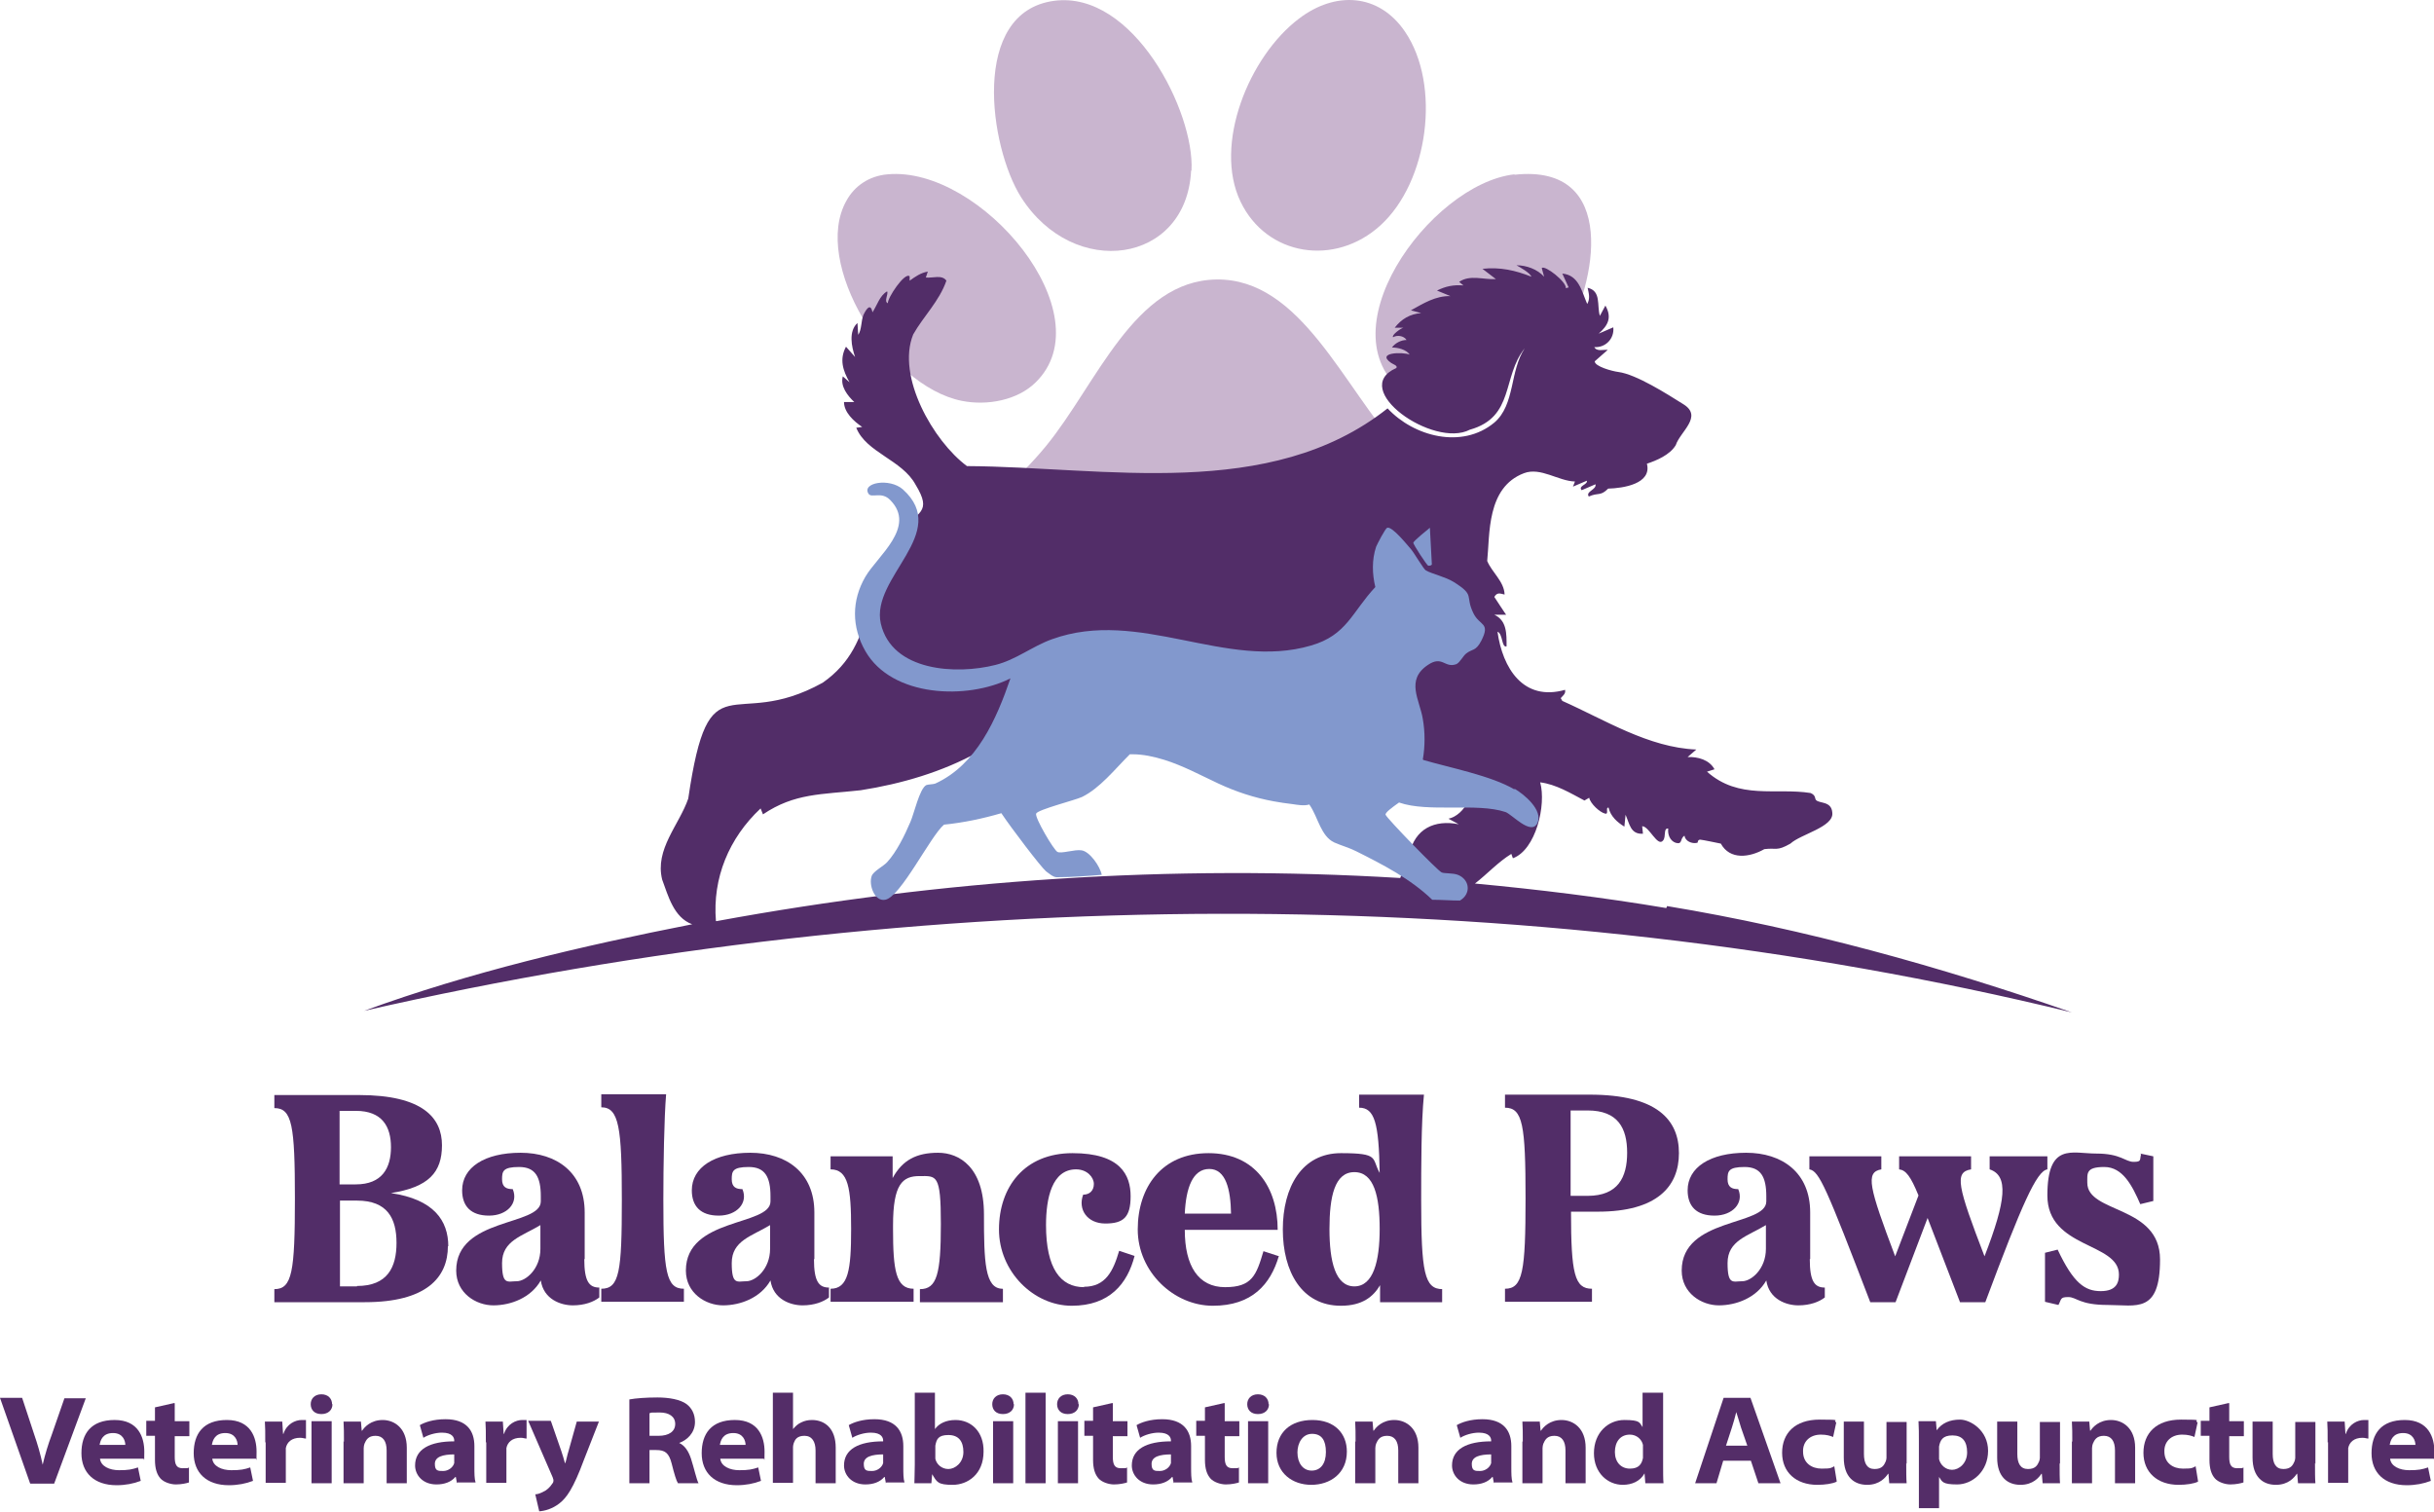
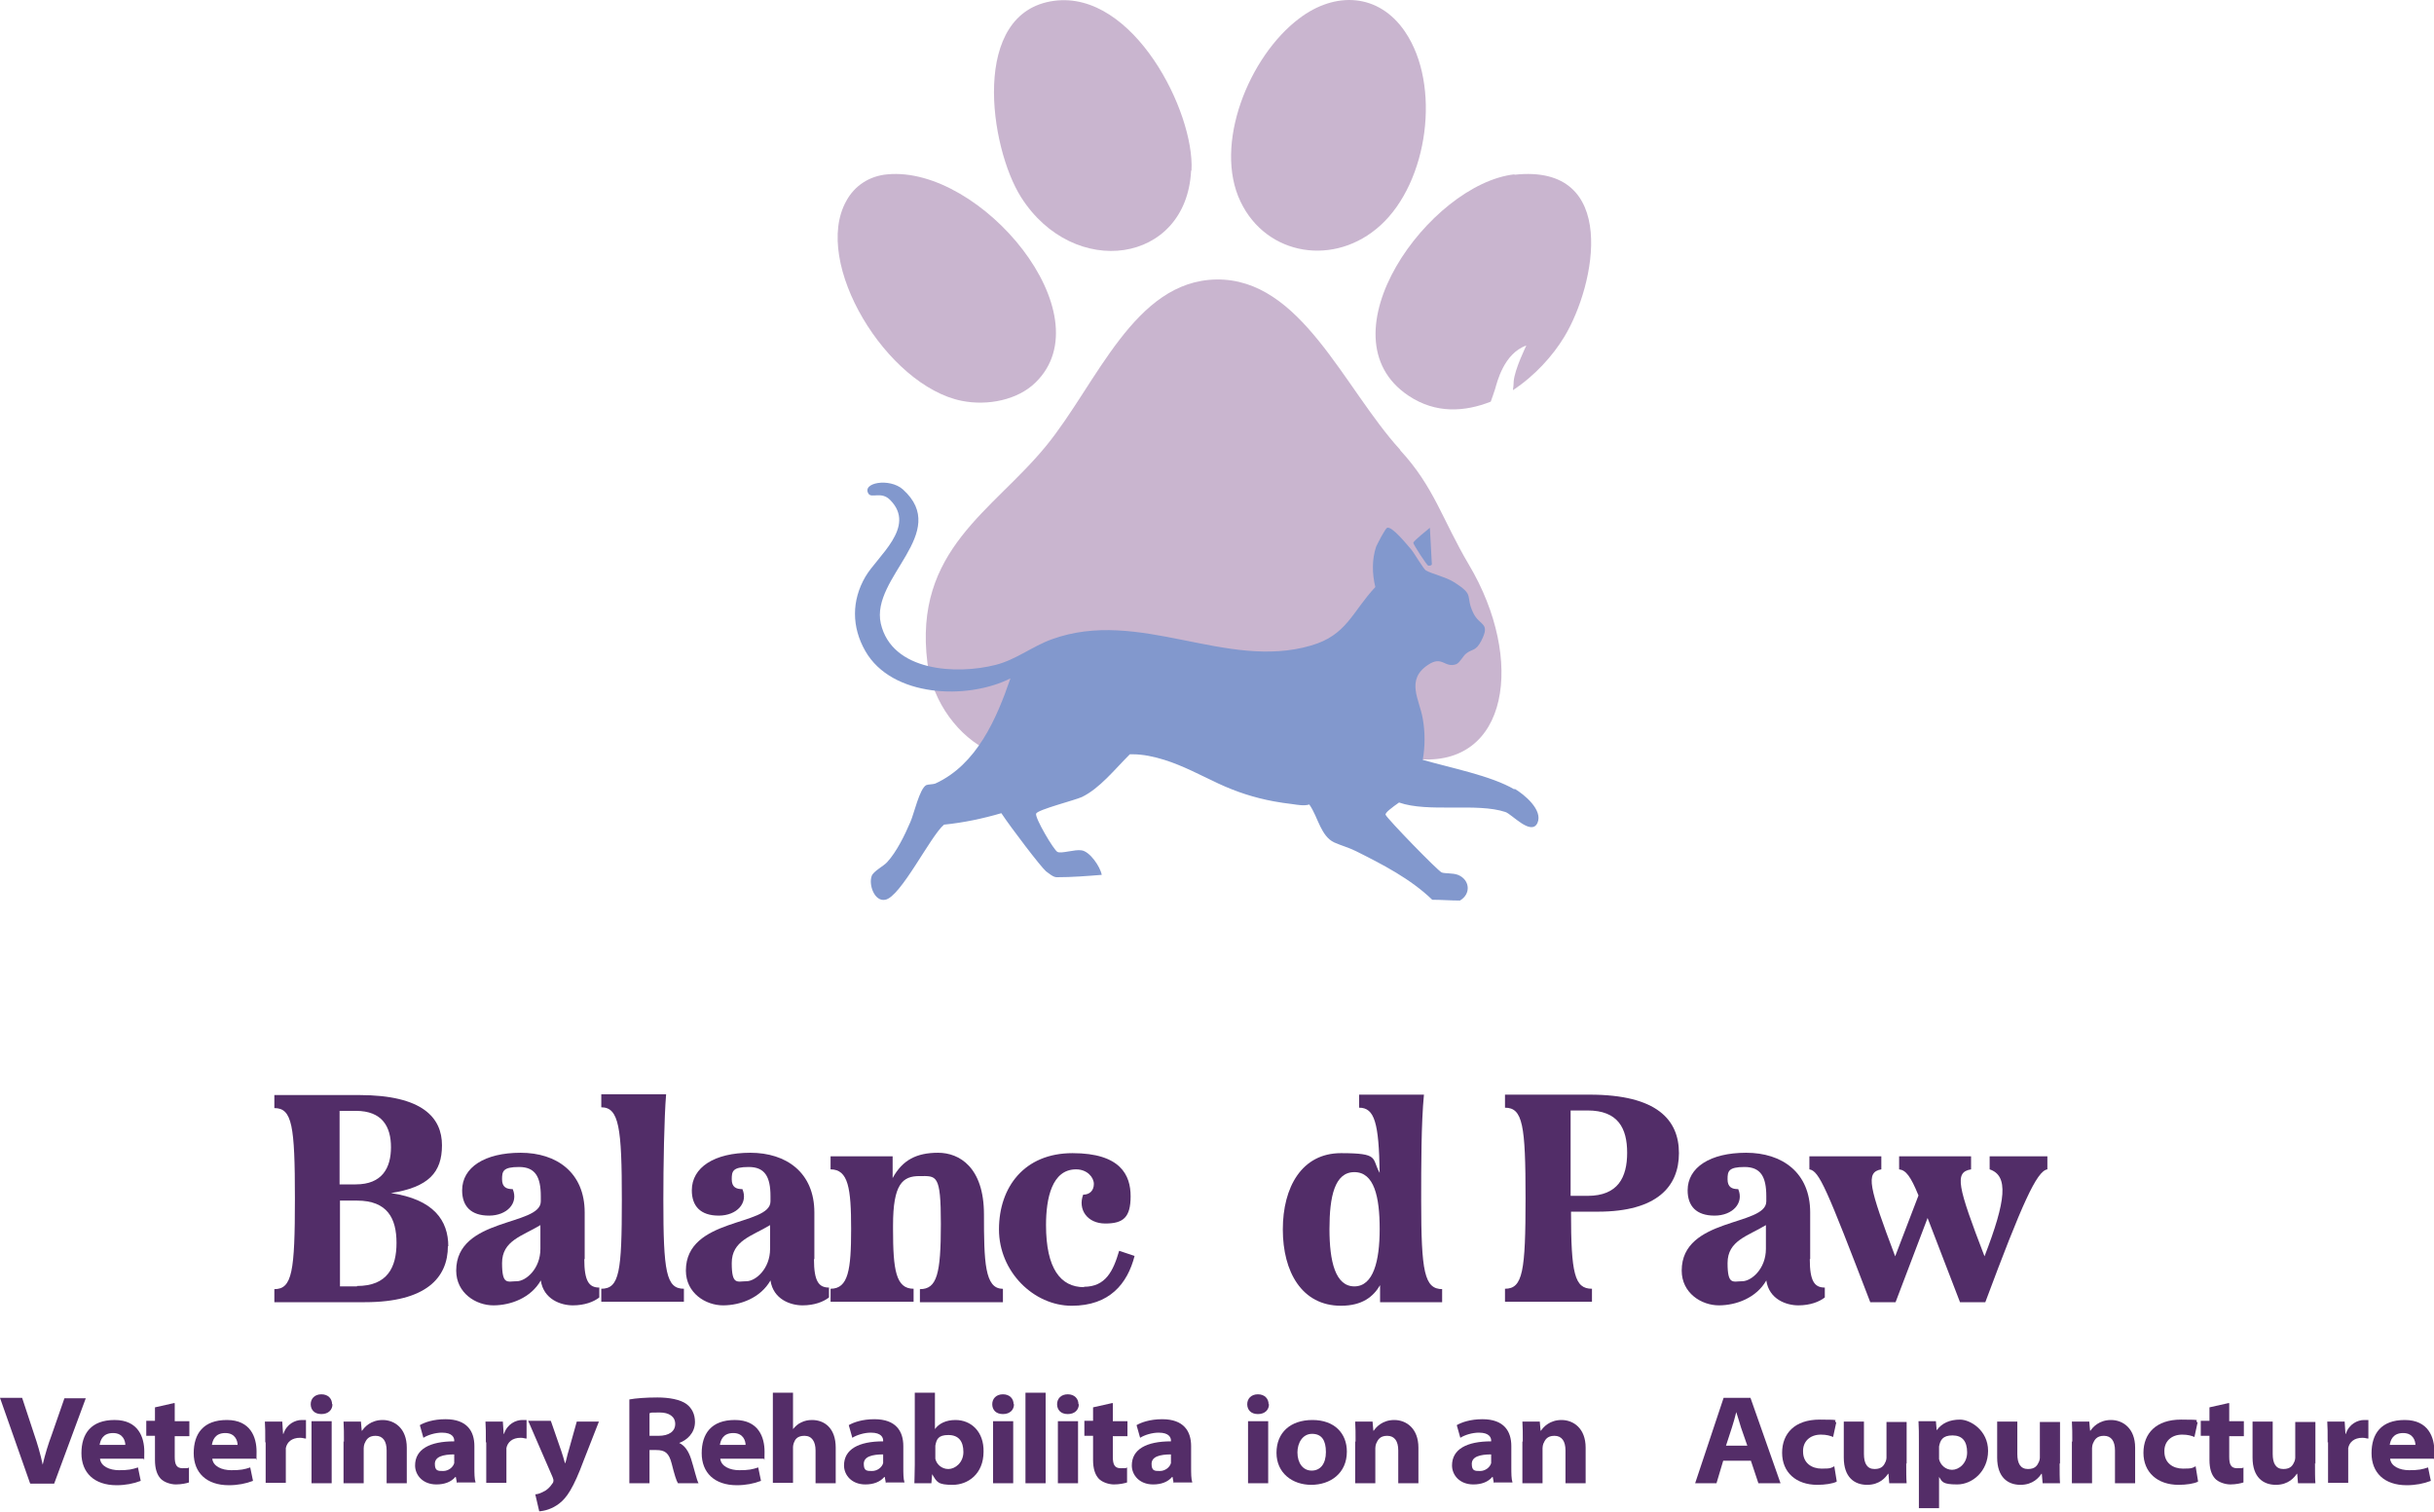
<svg xmlns="http://www.w3.org/2000/svg" id="Layer_1" version="1.1" viewBox="0 0 615.7 382.4">
  <defs>
    <style> .st0 { fill: #542d68; } .st1 { fill: #c9b5cf; } .st2 { fill: none; } .st3 { fill: #8298cd; } .st4 { fill: #522d68; } </style>
  </defs>
  <g>
    <path class="st4" d="M113.3,315.2c0,8-5.5,14.2-21,14.2h-22.9v-3.3c4.5,0,5.2-4.4,5.2-22.9s-.7-22.9-5.2-22.9v-3.3h21.4c16.2,0,21,5.8,21,12.7s-3.4,10.6-12.9,12.1c10.8,1.6,14.5,6.9,14.5,13.5ZM85.9,280.9v18.7h4.1c6.7,0,8.9-4.2,8.9-9.4s-2.2-9.2-8.9-9.2h-4.1ZM90.3,325.3c7.7,0,10-4.7,10-10.9s-2.3-10.7-10-10.7h-4.3v21.7h4.3Z" />
    <path class="st4" d="M147.8,318.5c0,5.6,1.2,7.2,3.8,7.2v2.5c-1.4,1.1-3.7,2-6.7,2s-7.4-1.5-8.1-6.3c-2.5,4.4-7.6,6.3-12,6.3s-9.4-3.1-9.4-8.8c0-13.5,21.4-11.2,21.4-17.5v-1.3c0-4.9-1.4-7.4-5.5-7.4s-4.3,1.1-4.3,3.1,1.1,2.5,2.7,2.5c1.5,3.5-1.4,6.7-6,6.7s-6.8-2.4-6.8-6.4c0-5.8,5.7-9.5,14.8-9.5s16.2,5,16.2,15.1v11.8ZM136.7,315.8v-5.9c-4.6,2.8-9.7,3.9-9.7,9.6s1.4,4.6,3.7,4.6,6-3.1,6-8.2Z" />
    <path class="st4" d="M152.1,329.3v-3.3c4.6,0,5.2-4.3,5.2-22.5s-.7-23.4-5.2-23.4v-3.3h16.4c-.5,6-.7,18.1-.7,26.7,0,18.2.7,22.5,5.2,22.5v3.3h-21Z" />
    <path class="st4" d="M205.9,318.5c0,5.6,1.2,7.2,3.8,7.2v2.5c-1.4,1.1-3.7,2-6.7,2s-7.4-1.5-8.1-6.3c-2.5,4.4-7.6,6.3-12,6.3s-9.4-3.1-9.4-8.8c0-13.5,21.4-11.2,21.4-17.5v-1.3c0-4.9-1.4-7.4-5.5-7.4s-4.3,1.1-4.3,3.1,1.1,2.5,2.7,2.5c1.5,3.5-1.4,6.7-6,6.7s-6.8-2.4-6.8-6.4c0-5.8,5.7-9.5,14.8-9.5s16.2,5,16.2,15.1v11.8ZM194.8,315.8v-5.9c-4.6,2.8-9.7,3.9-9.7,9.6s1.4,4.6,3.7,4.6,6-3.1,6-8.2Z" />
    <path class="st4" d="M253.7,326.1v3.3h-21v-3.3c4.3,0,5.3-3.8,5.3-16.5s-1.1-12.1-5.4-12.1-6.7,2-6.7,12.5v.9c0,10.3.7,15.1,5.2,15.1v3.3h-21v-3.3c4.5,0,5.2-4.8,5.2-15.1s-.7-15.1-5.2-15.1v-3.3h15.7v5.5c2.5-4.6,6.1-6.4,11.5-6.4s11.6,3.7,11.6,15.6.2,18.8,4.7,18.8Z" />
    <path class="st4" d="M274.2,325.5c5.5,0,7.4-4,8.9-9.1l3.9,1.3c-1.8,7-6.3,12.6-15.9,12.6s-18.4-8.6-18.4-19.3,6.4-19.3,18.6-19.3,14.7,5.6,14.7,10.9-1.8,6.9-6.4,6.9-7-3.6-5.6-7.3c1.6,0,2.7-1,2.7-2.7s-1.7-3.7-4.5-3.7c-6.1,0-7.6,7.3-7.6,14.1,0,11,3.7,15.7,9.6,15.7Z" />
-     <path class="st4" d="M323.5,317.7c-2.1,7.2-6.8,12.6-16.7,12.6s-19-8.6-19-19.3,6.1-19.3,17.9-19.3,17.5,8.7,17.5,19.4h-23.5c0,9.1,3.4,14.5,10.2,14.5s7.9-3,9.7-9.1l4,1.3ZM299.7,307h11.7c-.1-6.1-1.3-11.3-5.5-11.3s-5.9,4.8-6.2,11.3Z" />
    <path class="st4" d="M364.8,326.1v3.3h-15.7v-4.3c-1.7,2.9-4.5,5.2-9.9,5.2-9.9,0-14.7-8.6-14.7-19.3s4.8-19.3,14.7-19.3,7.7,1.3,9.8,5c-.2-12.7-1.3-16.5-5.2-16.5v-3.3h16.4c-.7,7.1-.7,18.1-.7,26.7,0,18.2.8,22.5,5.4,22.5ZM349,310.9c0-8.2-1.4-14.4-6.4-14.4s-6.3,6.2-6.3,14.4,1.5,14.5,6.3,14.5,6.4-6.4,6.4-14.5Z" />
    <path class="st4" d="M402.6,329.3h-21.9v-3.3c4.5,0,5.2-4.4,5.2-22.9s-.7-22.9-5.2-22.9v-3.3h21.4c17.1,0,22.6,6.4,22.6,14.8s-5.5,14.8-20.5,14.8h-6.8c0,15.7.9,19.5,5.3,19.5v3.3ZM401.6,302.5c7.7,0,10-4.7,10-10.9s-2.3-10.7-10-10.7h-4.3v21.6h4.3Z" />
    <path class="st4" d="M457.8,318.5c0,5.6,1.2,7.2,3.8,7.2v2.5c-1.4,1.1-3.7,2-6.7,2s-7.4-1.5-8.1-6.3c-2.5,4.4-7.6,6.3-12,6.3s-9.4-3.1-9.4-8.8c0-13.5,21.4-11.2,21.4-17.5v-1.3c0-4.9-1.4-7.4-5.5-7.4s-4.3,1.1-4.3,3.1,1.1,2.5,2.7,2.5c1.5,3.5-1.4,6.7-6,6.7s-6.8-2.4-6.8-6.4c0-5.8,5.7-9.5,14.8-9.5s16.2,5,16.2,15.1v11.8ZM446.7,315.8v-5.9c-4.6,2.8-9.7,3.9-9.7,9.6s1.4,4.6,3.7,4.6,6-3.1,6-8.2Z" />
    <path class="st4" d="M503.4,292.5h14.5v3.3c-2.7.4-6.4,8.7-15.7,33.6h-6.4l-8.2-21.3-8.1,21.3h-6.4c-11.1-28.9-12.9-33.2-15.4-33.6v-3.3h18.2v3.3c-4.1.7-3.1,4.5,3.5,22l5.9-15.4c-2-4.9-3.2-6.4-4.9-6.6v-3.3h18.2v3.3c-4.3.7-3.4,4.3,3.4,22,5.5-14.2,6.1-20.4,1.3-22v-3.3Z" />
-     <path class="st4" d="M541.4,291.8l3.3.7v11.3l-3.3.8c-2-4.6-4.4-9.4-9.1-9.4s-4.3,1.6-4.3,4c0,7.8,18.4,5.6,18.4,19.4s-6,11.5-13.2,11.5-7.9-2-10-2-1.7.5-2.5,2l-3.4-.8v-12.4l3.2-.8c4,8.5,6.9,10.5,10.9,10.5s4.6-2.2,4.6-4.2c0-8.2-18.1-6.5-18.1-20s6.2-10.6,12.4-10.6,7.3,2.1,9.4,2.1,1.5-.5,1.9-1.9Z" />
  </g>
  <g>
    <path class="st1" d="M354.2,113.8c-14.4-15.8-25.1-43.4-46.5-43.1-20.8.3-30.2,26.3-43,42-13.5,16.6-33.7,26.3-30.1,55,1.3,10.1,8.1,18.8,15.7,22.3,24.9,11.7,38.3-15,60.4-13,15.9,1.5,31.5,13.5,47.7,15,23.3,2.2,27.4-25.2,13.2-49.1-6.8-11.5-8.8-19.7-17.4-29Z" />
    <path class="st1" d="M301.4,43.1c.8-14.8-14.7-45.5-34.7-42.9-21.4,2.8-16.4,37.1-8.4,49.7,13.3,20.9,41.8,16.9,43-6.7Z" />
    <path class="st1" d="M349.2,57c12.1-11,15.4-35.5,6.2-49-6.6-9.7-17.6-10.3-26.8-3.3-12.7,9.6-21.7,31.9-14.8,46.3,6.6,13.8,23.9,16.5,35.4,6Z" />
    <path class="st1" d="M261.9,96.8c17.8-17.2-13.8-54.9-37.4-52.7-4.7.4-8.4,3-10.4,6.7-8.8,15.6,10.2,46.8,29.2,50.6,6.5,1.3,14.1-.2,18.6-4.6Z" />
    <path class="st1" d="M383.1,44.1c-21.5,2.4-49.3,41-26.8,56,6.9,4.6,14.2,4.1,20.8,1.5.3-.9.8-2.2,1.1-3.2.5-1.7,2.2-9,7.9-11,0,0-3,6.1-3.2,9.1,0,.8-.1,1.5-.2,2.2,5.5-3.6,10.1-8.7,13-13.5,8-13.2,14-43.9-12.6-41Z" />
  </g>
  <g>
-     <path class="st2" d="M354.3,221.4c1-1.9,2.9-3.4,2-5.4,1.4-6.5,6.4-8.8,12.5-7.6l-2.6-1.4c3.9-.8,7.7-7.3,4.3-10.4-1-.9-1.3,0-2.1.2-1.5.2-8.3-2.3-8.3-4.4-2.4-1.3-4.5-2.8-6.1-5.1l-.4,1.1c-2.1-1.4-3.7-3.5-4.4-5.9-27.1,19.1-53-12.1-79.9-14.2-10,19.3-31.2,28.3-51.8,31.5-9.9,1.1-16.8.8-24.7,6.1l-.6-1.5c-8,7.5-12.2,17.6-11.3,28.5,57.1-10.5,115.1-14.5,172.9-10.9,0-.2.2-.5.3-.7Z" />
-     <path class="st4" d="M421.5,229.7c-16.1-2.7-32.3-4.7-48.4-6.2,3.1-2.4,5.8-5.4,9.2-7.5l.4,1.1c5.8-2.1,8.5-13.5,6.9-19.2,4,.5,7.6,2.7,11.2,4.6l1.2-.7c.3,1.5,2.7,3.7,4,4,1.1.3,0-1.6.9-1.5.5,2.2,2.2,3.7,4,4.8l.3-3c1,2.2,1.2,5,4.4,4.8l-.2-1.9c1.8,0,3.9,5.4,5.3,3.6.8-1,0-3.2,1.3-3-.2,1.4.4,3.1,1.9,3.6,1.8.5,1-1.1,2.2-1.8.2,1.4,1.9,2.1,3.2,1.8.3,0,0-.8.8-.8.4,0,4.7.9,5.2,1,2.3,4.2,7.3,3.5,11,1.4,3.1-.4,3.1.6,6.6-1.4,2.6-2.4,11-4.2,10.6-7.8-.2-3-3.2-2.3-4.1-3.2-.4-.4,0-1.2-1.4-1.8-8.8-1.4-18.1,1.8-26.2-5.4l1.9-.6c-1.3-2.4-4.2-3.2-6.8-3.1l2.2-1.9c-12.1-.5-23.1-7.5-33.9-12.3l-.4-.7c.6-.7,1.3-1.1,1.1-2.1-10.6,3-15.8-5.5-17.1-14.7,1.4.5,1,4.1,2.3,3.7,0-3.2.1-6.5-3.1-8h3c0,.1-3-4.5-3-4.5.7-1.2,1.4-.9,2.6-.6-.1-3.3-3.2-5.6-4.4-8.5.7-6.7-.2-18.6,9.3-22.2,4.2-1.6,8.7,2,12.9,2.1l-.5,1.3,3.5-1.5c.3,1-2.3,1.3-1.3,2.4l3.5-1.5c.3,1.4-2.6,1.8-1.7,3.1,2.5-1.1,2.9,0,4.9-2,3.8-.1,11.1-1.2,9.8-6.3,2.4-.8,5.8-2.2,7.3-4.7,1.1-3.4,6.9-7.2,2-10.3-4.3-2.7-12-7.6-16.5-8.2-1.6-.2-6-1.4-6-2.7l3.3-2.9c-1.1-.1-2.8.5-3.4-.7,2.8.2,5.1-2.1,4.8-5l-3.7,1.6c2.4-2.1,3.4-4.1,1.7-7.1l-1.4,2.6c-.8-2.7.4-6.3-3.1-7.1.3,1.4.7,2.7-.1,4.1-1.4-3.2-2.1-7.3-6.3-7.7l1.6,3.5-.7.2c.2-1.6-5.3-5.9-6.1-5.1l.6,2.2c-1.7-1.9-4.5-2.9-7-2.9.9.5,3.4,1.9,3.8,2.9-4-1.6-8-2.5-12.4-2l3.4,2.6c-3.1.2-6.5-1.2-9.3.7l1.1.9c-2.5-.2-4.5.2-6.7,1.3l3.4,1.4c-3.8-.1-6.9,1.9-10,3.6l2.6.7c-2.8.2-5,1.5-6.7,3.7h2.2c-.6.1-3.1,1.9-2.6,2.4,1-.6,2.7-.4,3.4.7-1.4,0-2.9.8-3.7,1.9,1.5,0,3.6.5,4.5,1.8-1.7-.7-8.6-.6-4.7,2.1.4.3,1.8.7,1.3,1.3-12.1,5.3,9.4,20.4,18.6,15.6,11.4-3.2,8.1-13.4,13.9-20.6-3.8,5.6-2.4,14.3-7.7,18.8-8.2,6.8-20.4,3.5-27-3.6-29.8,23.6-71.6,14.8-106.4,14.6-8.5-6.3-17.9-22.7-13.6-33.3,2.6-4.6,6.6-8.4,8.4-13.6-1.1-1.6-3.5-.6-5.2-.8l.5-1.5c-1.8.3-3.2,1.3-4.6,2.3v-1.1c-1.2-1.2-5.7,5.6-5.5,6.8-1.1-.4.2-2.3-.2-3-1.9,1.1-2.5,3.5-3.7,5.3-.5-2.6-1.7-.6-2.3.7-.6,1.5-.4,3.6-1.3,5l-.2-3c-2.3,2.1-1.5,6-.6,8.6l-2.3-2.6c-1.7,3.2-.8,6,.9,9l-1.7-1.5c-.7,2.5,1.2,4.9,2.9,6.5h-2.6c0,2.6,2.5,4.9,4.6,6.3l-1.5.2c2.5,6.3,11.6,8.1,15,14.4,4.4,7.2.4,6.8-3.7,11.8-10.1,12.4-5.4,28.3-19.8,38.3-23.1,12.8-28.7-6.9-34,29.3-2.3,6.7-8.5,12.8-6.6,20.5,1.5,4,2.9,9.6,7.6,11.3-28,5.5-56.2,12.1-83,21.9,140.5-32.1,293-33.5,432,.4-33.3-11.6-67.4-21.1-102.4-26.9ZM181.1,233c-.9-10.9,3.3-21,11.3-28.5l.6,1.5c8-5.4,14.8-5,24.7-6.1,20.6-3.2,41.7-12.2,51.8-31.5,26.8,2.1,52.8,33.3,79.9,14.2.7,2.4,2.3,4.5,4.4,5.9l.4-1.1c1.6,2.3,3.7,3.8,6.1,5.1,0,2.1,6.8,4.6,8.3,4.4.8-.1,1-1.2,2.1-.2,3.4,3.1-.3,9.6-4.3,10.4l2.6,1.4c-6.1-1.2-11.1,1.1-12.5,7.6,1,2.2-1.6,3.8-2.3,6-57.8-3.5-115.8.4-172.9,10.9Z" />
+     <path class="st2" d="M354.3,221.4c1-1.9,2.9-3.4,2-5.4,1.4-6.5,6.4-8.8,12.5-7.6l-2.6-1.4l-.4,1.1c-2.1-1.4-3.7-3.5-4.4-5.9-27.1,19.1-53-12.1-79.9-14.2-10,19.3-31.2,28.3-51.8,31.5-9.9,1.1-16.8.8-24.7,6.1l-.6-1.5c-8,7.5-12.2,17.6-11.3,28.5,57.1-10.5,115.1-14.5,172.9-10.9,0-.2.2-.5.3-.7Z" />
  </g>
  <g>
    <path class="st3" d="M383.1,199.7c-5.9-3.5-16.4-5.5-23.2-7.5.6-3.4.6-7,0-10.4-.8-4.8-4.4-9.8,1.3-13.6,3.7-2.5,4.2.9,7.2-.2.9-.4,1.7-2.1,2.5-2.7,1.5-1.2,2.4-.5,3.8-3.2,2.4-4.7-.4-3.7-2-7-2.2-4.5.6-4.4-5-7.9-2.1-1.3-5.4-2-7-2.9-.6-.3-3-4.5-3.8-5.4-.9-1-4.7-5.8-6-5.4-.5.2-2.5,4.1-2.8,4.8-1.1,3.3-1,6.9-.2,10.2-5.9,6.3-7.2,12.2-16.3,14.8-21.5,6.3-43.4-9.6-65.5-1.6-5,1.8-9.1,5.2-14.3,6.5-9.8,2.5-26.2,1.7-29-10.5-2.6-11.7,17.8-22.9,5.6-33.9-3.4-3-10.5-1.7-8.7,1.1.8,1.2,3.3-.7,5.5,1.6,6.7,6.8-3.3,14.2-6.3,19.4-3.5,6-3.5,12.7,0,18.8,6.7,11.7,25.8,12.4,36.7,6.9-3.5,10.2-8.5,21.8-19,26.6-.4.2-1.9.2-2.3.4-1.7.9-3.1,7.3-4,9.3-1.4,3.3-3.5,7.6-5.9,10.2-.9,1-3.5,2.3-3.9,3.5-.8,2.2.7,6.5,3.4,6,3.9-.6,11.5-16.2,14.9-19,4.9-.5,9.7-1.5,14.5-2.9,2.6,3.9,10,13.6,11.3,14.7.7.5,1.8,1.5,2.7,1.5,3.9,0,7.6-.3,11.4-.6-.4-2.1-3-5.9-5.1-6.2-1.7-.3-5.1.9-6.1.4-.9-.4-5.8-8.7-5.4-9.7.4-1,9.9-3.4,11.6-4.2,4.5-2.2,8.2-6.9,12.1-10.8.2,0,.5,0,.7,0,2.7,0,5.4.6,8,1.4,4.8,1.5,9.2,3.9,13.7,6,4.5,2.1,9.1,3.6,14,4.5,1.6.3,3.1.5,4.7.7,1.4.2,3,.5,4.3.1,1.2,1.7,1.9,3.8,2.8,5.6.8,1.6,1.8,3.2,3.5,4,1.8.8,3.7,1.3,5.5,2.2,6.8,3.4,13.8,7,19.3,12.3,2.3,0,4.7.2,7,.2,2.9-1.7,2.5-5.3-.5-6.5-1.3-.5-3.3-.3-4.1-.6-1-.4-13.9-13.7-14.2-14.6-.2-.5,1.7-1.9,3.4-3.1,7.4,2.6,19.7,0,26.9,2.4,1.6.5,6.5,6.1,8.1,2.8,1.5-3.3-3.4-7.3-5.8-8.7Z" />
    <path class="st3" d="M361.3,143.1c.3,0,.7,0,.9-.3l-.5-9.3c-.6.5-4.1,3.3-4.2,3.8,0,.4,3.4,5.7,3.8,5.8Z" />
  </g>
  <g>
    <path class="st0" d="M7.6,375.2l-7.6-21.6h5.6l3,9.1c.9,2.6,1.6,5,2.2,7.8h0c.6-2.6,1.4-5.2,2.3-7.6l3.2-9.2h5.4l-8,21.6h-6Z" />
    <path class="st0" d="M25.3,369c.2,1.9,2.4,2.9,4.8,2.9s3.3-.2,4.8-.7l.7,3.4c-1.8.7-3.9,1.1-6.1,1.1-5.7,0-8.9-3.2-8.9-8.1s2.4-8.4,8.4-8.4,7.5,4.4,7.5,8-.1,1.5-.2,1.8h-11ZM31.7,365.5c0-.9-.5-3-3.1-3s-3.2,1.8-3.4,3h6.4Z" />
    <path class="st0" d="M44.2,355v4.5h3.7v3.8h-3.7v5.2c0,1.9.4,2.9,2,2.9s1.2,0,1.6-.2v3.8c-.6.2-1.9.5-3.3.5s-3.1-.6-3.9-1.5c-.9-1-1.4-2.5-1.4-4.7v-6.1h-2.2v-3.8h2.2v-3.4l4.9-1.1Z" />
    <path class="st0" d="M53.7,369c.2,1.9,2.4,2.9,4.8,2.9s3.3-.2,4.8-.7l.7,3.4c-1.8.7-3.9,1.1-6.1,1.1-5.7,0-8.9-3.2-8.9-8.1s2.4-8.4,8.4-8.4,7.5,4.4,7.5,8-.1,1.5-.2,1.8h-11ZM60.1,365.5c0-.9-.5-3-3.1-3s-3.2,1.8-3.4,3h6.4Z" />
    <path class="st0" d="M67.1,364.9c0-2.5,0-4-.1-5.3h4.4l.2,3.1h.1c.8-2.5,3-3.5,4.6-3.5s.7,0,1.1,0v4.7c-.4,0-.8-.2-1.5-.2-2.1,0-3.3,1.1-3.6,2.6,0,.3,0,.6,0,.9v7.9h-5.1v-10.3Z" />
    <path class="st0" d="M84.1,355.2c0,1.4-1,2.5-2.8,2.5s-2.7-1.1-2.7-2.5,1-2.5,2.7-2.5,2.7,1.1,2.7,2.5ZM78.8,375.2v-15.7h5.1v15.7h-5.1Z" />
    <path class="st0" d="M87,364.7c0-2,0-3.7-.1-5.1h4.4l.2,2.3h.1c.6-.9,2.2-2.7,5.2-2.7s6.1,2.1,6.1,7v9h-5.1v-8.3c0-2.3-.9-3.7-2.8-3.7s-2.4,1.1-2.8,2c-.1.3-.2.7-.2,1.1v8.9h-5.1v-10.6Z" />
    <path class="st0" d="M115.6,375.2l-.3-1.6h-.1c-1.1,1.3-2.8,1.9-4.8,1.9-3.5,0-5.4-2.4-5.4-4.8,0-4.1,3.7-6.1,9.9-6.1v-.2c0-.7-.4-2-3.1-2-1.7,0-3.6.6-4.7,1.3l-.9-3.2c1.2-.7,3.4-1.5,6.5-1.5,5.4,0,7.3,3,7.3,6.8v5.3c0,1.6,0,3,.3,3.9h-4.6ZM115,367.9c-3,0-5,.6-5,2.4s.8,1.8,2.1,1.8,2.5-.9,2.8-2c0-.3,0-.6,0-.9v-1.4Z" />
    <path class="st0" d="M122.9,364.9c0-2.5,0-4-.1-5.3h4.4l.2,3.1h.1c.8-2.5,3-3.5,4.6-3.5s.7,0,1.1,0v4.7c-.4,0-.8-.2-1.5-.2-2.1,0-3.3,1.1-3.6,2.6,0,.3,0,.6,0,.9v7.9h-5.1v-10.3Z" />
    <path class="st0" d="M139.4,359.6l2.6,7.5c.3.9.7,2.2.9,3h.1c.3-.9.5-2.1.8-3l2.1-7.5h5.6l-3.8,9.7c-2.7,7.3-4.4,9.6-6.2,11-1.8,1.4-3.7,1.9-5.1,2l-1-4.3c.6,0,1.4-.3,2.1-.7.8-.3,1.7-1.2,2.2-2,.2-.2.3-.5.3-.7s0-.4-.2-.9l-6.2-14.3h5.7Z" />
    <path class="st0" d="M159.2,354c1.6-.3,4.2-.5,7.1-.5s5.8.5,7.4,1.7c1.3,1,2.1,2.5,2.1,4.5,0,2.9-2.2,4.7-4,5.3h0c1.5.7,2.4,2.2,3,4,.8,2.5,1.4,5.3,1.9,6.2h-5.2c-.4-.6-.9-2.2-1.6-5-.7-2.7-1.7-3.4-3.9-3.4h-1.7v8.4h-5.1v-21.3ZM164.3,363.2h2.3c2.6,0,4.2-1.1,4.2-3s-1.6-2.9-3.9-2.9-2.2,0-2.6.2v5.8Z" />
    <path class="st0" d="M182.2,369c.2,1.9,2.4,2.9,4.8,2.9s3.3-.2,4.8-.7l.7,3.4c-1.8.7-3.9,1.1-6.1,1.1-5.7,0-8.9-3.2-8.9-8.1s2.4-8.4,8.4-8.4,7.5,4.4,7.5,8-.1,1.5-.2,1.8h-11ZM188.6,365.5c0-.9-.5-3-3.1-3s-3.2,1.8-3.4,3h6.4Z" />
    <path class="st0" d="M195.5,352.3h5.1v9.2h0c.6-.7,1.2-1.3,2.1-1.7.8-.4,1.7-.6,2.7-.6,3.2,0,6,2.1,6,7v9h-5.1v-8.3c0-2.2-.9-3.7-2.8-3.7s-2.4,1-2.7,1.8c-.1.3-.2.7-.2,1v9.1h-5.1v-22.9Z" />
    <path class="st0" d="M224.1,375.2l-.3-1.6h-.1c-1.1,1.3-2.8,1.9-4.8,1.9-3.5,0-5.4-2.4-5.4-4.8,0-4.1,3.7-6.1,9.9-6.1v-.2c0-.7-.4-2-3.1-2-1.7,0-3.6.6-4.7,1.3l-.9-3.2c1.2-.7,3.4-1.5,6.5-1.5,5.4,0,7.3,3,7.3,6.8v5.3c0,1.6,0,3,.3,3.9h-4.6ZM223.5,367.9c-3,0-5,.6-5,2.4s.8,1.8,2.1,1.8,2.5-.9,2.8-2c0-.3,0-.6,0-.9v-1.4Z" />
    <path class="st0" d="M231.3,375.2c0-.9.1-2.8.1-4.7v-18.2h5.1v9.2h0c1-1.4,2.8-2.3,5.2-2.3,4,0,7.2,3,7.1,8,0,5.7-4,8.4-7.8,8.4s-4-.7-5.2-2.7h0l-.2,2.3h-4.3ZM236.6,368.2c0,.3,0,.5,0,.8.3,1.4,1.6,2.6,3.3,2.6s3.8-1.6,3.8-4.3-1.2-4.3-3.8-4.3-3,1.1-3.3,2.7c0,.3,0,.6,0,.9v1.6Z" />
    <path class="st0" d="M256.5,355.2c0,1.4-1,2.5-2.8,2.5s-2.7-1.1-2.7-2.5,1-2.5,2.7-2.5,2.7,1.1,2.7,2.5ZM251.2,375.2v-15.7h5.1v15.7h-5.1Z" />
    <path class="st0" d="M259.4,352.3h5.1v22.9h-5.1v-22.9Z" />
    <path class="st0" d="M272.9,355.2c0,1.4-1,2.5-2.8,2.5s-2.7-1.1-2.7-2.5,1-2.5,2.7-2.5,2.7,1.1,2.7,2.5ZM267.6,375.2v-15.7h5.1v15.7h-5.1Z" />
    <path class="st0" d="M281.5,355v4.5h3.7v3.8h-3.7v5.2c0,1.9.4,2.9,2,2.9s1.2,0,1.6-.2v3.8c-.6.2-1.9.5-3.3.5s-3.1-.6-3.9-1.5c-.9-1-1.4-2.5-1.4-4.7v-6.1h-2.2v-3.8h2.2v-3.4l4.9-1.1Z" />
    <path class="st0" d="M296.9,375.2l-.3-1.6h-.1c-1.1,1.3-2.8,1.9-4.8,1.9-3.5,0-5.4-2.4-5.4-4.8,0-4.1,3.7-6.1,9.9-6.1v-.2c0-.7-.4-2-3.1-2-1.7,0-3.6.6-4.7,1.3l-.9-3.2c1.2-.7,3.4-1.5,6.5-1.5,5.4,0,7.3,3,7.3,6.8v5.3c0,1.6,0,3,.3,3.9h-4.6ZM296.3,367.9c-3,0-5,.6-5,2.4s.8,1.8,2.1,1.8,2.5-.9,2.8-2c0-.3,0-.6,0-.9v-1.4Z" />
-     <path class="st0" d="M309.8,355v4.5h3.7v3.8h-3.7v5.2c0,1.9.4,2.9,2,2.9s1.2,0,1.6-.2v3.8c-.6.2-1.9.5-3.3.5s-3.1-.6-3.9-1.5c-.9-1-1.4-2.5-1.4-4.7v-6.1h-2.2v-3.8h2.2v-3.4l4.9-1.1Z" />
    <path class="st0" d="M321,355.2c0,1.4-1,2.5-2.8,2.5s-2.7-1.1-2.7-2.5,1-2.5,2.7-2.5,2.7,1.1,2.7,2.5ZM315.7,375.2v-15.7h5.1v15.7h-5.1Z" />
    <path class="st0" d="M340.7,367.2c0,5.5-4.2,8.4-9,8.4s-8.8-3-8.8-8.1,3.5-8.3,9.1-8.3,8.7,3.4,8.7,8ZM328.2,367.4c0,2.7,1.4,4.6,3.6,4.6s3.6-1.7,3.6-4.7-1.1-4.6-3.5-4.6-3.7,2.3-3.7,4.7Z" />
    <path class="st0" d="M342.9,364.7c0-2,0-3.7-.1-5.1h4.4l.2,2.3h.1c.6-.9,2.2-2.7,5.2-2.7s6.1,2.1,6.1,7v9h-5.1v-8.3c0-2.3-.9-3.7-2.8-3.7s-2.4,1.1-2.8,2c-.1.3-.2.7-.2,1.1v8.9h-5.1v-10.6Z" />
    <path class="st0" d="M377.9,375.2l-.3-1.6h-.1c-1.1,1.3-2.8,1.9-4.8,1.9-3.5,0-5.4-2.4-5.4-4.8,0-4.1,3.7-6.1,9.9-6.1v-.2c0-.7-.4-2-3.1-2-1.7,0-3.6.6-4.7,1.3l-.9-3.2c1.2-.7,3.4-1.5,6.5-1.5,5.4,0,7.3,3,7.3,6.8v5.3c0,1.6,0,3,.3,3.9h-4.6ZM377.3,367.9c-3,0-5,.6-5,2.4s.8,1.8,2.1,1.8,2.5-.9,2.8-2c0-.3,0-.6,0-.9v-1.4Z" />
    <path class="st0" d="M385.2,364.7c0-2,0-3.7-.1-5.1h4.4l.2,2.3h.1c.6-.9,2.2-2.7,5.2-2.7s6.1,2.1,6.1,7v9h-5.1v-8.3c0-2.3-.9-3.7-2.8-3.7s-2.4,1.1-2.8,2c-.1.3-.2.7-.2,1.1v8.9h-5.1v-10.6Z" />
-     <path class="st0" d="M420.7,352.3v18.2c0,1.9,0,3.8.1,4.7h-4.6l-.2-2.5h0c-1.1,2-3.2,2.9-5.5,2.9-3.8,0-7.3-3-7.3-8,0-5.2,3.6-8.4,7.7-8.4s3.8.7,4.6,1.8h0v-8.7h5.1ZM415.6,366.4c0-.3,0-.6,0-.9-.3-1.4-1.6-2.6-3.3-2.6-2.5,0-3.8,1.9-3.8,4.4s1.5,4.2,3.8,4.2,3-1.2,3.3-2.7c0-.4,0-.8,0-1.1v-1.4Z" />
    <path class="st0" d="M435.9,369.5l-1.7,5.7h-5.4l7.2-21.6h6.8l7.6,21.6h-5.6l-1.9-5.7h-7ZM442,365.7l-1.6-4.6c-.4-1.3-.8-2.7-1.2-3.9h0c-.3,1.2-.7,2.7-1.1,3.9l-1.5,4.6h5.3Z" />
    <path class="st0" d="M464.6,374.8c-1,.5-2.9.8-4.9.8-5.4,0-8.9-3.2-8.9-8.1s3.2-8.4,9.5-8.4,3,.2,4.2.7l-.8,3.7c-.7-.3-1.6-.6-3.1-.6-2.8,0-4.6,1.8-4.5,4.3,0,2.9,2.2,4.3,4.7,4.3s2.4-.2,3.2-.6l.6,3.7Z" />
    <path class="st0" d="M482.2,370.1c0,2.2,0,3.9.1,5.1h-4.4l-.2-2.4h-.1c-.6.9-2.1,2.8-5.3,2.8s-5.9-1.9-5.9-6.9v-9.1h5.1v8.2c0,2.4.8,3.8,2.7,3.8s2.4-1,2.8-1.9c.1-.3.2-.6.2-.9v-9.1h5.1v10.6Z" />
    <path class="st0" d="M485.4,364.9c0-2.1,0-3.9-.1-5.4h4.4l.2,2.3h0c1.3-1.8,3.3-2.7,5.9-2.7s7.1,2.7,7.1,7.9-4,8.5-7.8,8.5-3.8-.7-4.6-1.9h0v7.9h-5.1v-16.7ZM490.5,368.2c0,.3,0,.6,0,.9.3,1.4,1.6,2.7,3.3,2.7s3.8-1.6,3.8-4.4-1.2-4.3-3.7-4.3-3.1,1.2-3.4,2.8c0,.3,0,.5,0,.8v1.5Z" />
    <path class="st0" d="M521,370.1c0,2.2,0,3.9.1,5.1h-4.4l-.2-2.4h-.1c-.6.9-2.1,2.8-5.3,2.8s-5.9-1.9-5.9-6.9v-9.1h5.1v8.2c0,2.4.8,3.8,2.7,3.8s2.4-1,2.8-1.9c.1-.3.2-.6.2-.9v-9.1h5.1v10.6Z" />
    <path class="st0" d="M524.2,364.7c0-2,0-3.7-.1-5.1h4.4l.2,2.3h.1c.6-.9,2.2-2.7,5.2-2.7s6.1,2.1,6.1,7v9h-5.1v-8.3c0-2.3-.9-3.7-2.8-3.7s-2.4,1.1-2.8,2c-.1.3-.2.7-.2,1.1v8.9h-5.1v-10.6Z" />
    <path class="st0" d="M556,374.8c-1,.5-2.9.8-4.9.8-5.4,0-8.9-3.2-8.9-8.1s3.2-8.4,9.5-8.4,3,.2,4.2.7l-.8,3.7c-.7-.3-1.6-.6-3.1-.6-2.8,0-4.6,1.8-4.5,4.3,0,2.9,2.2,4.3,4.7,4.3s2.4-.2,3.2-.6l.6,3.7Z" />
    <path class="st0" d="M563.9,355v4.5h3.7v3.8h-3.7v5.2c0,1.9.4,2.9,2,2.9s1.2,0,1.6-.2v3.8c-.6.2-1.9.5-3.3.5s-3.1-.6-3.9-1.5c-.9-1-1.4-2.5-1.4-4.7v-6.1h-2.2v-3.8h2.2v-3.4l4.9-1.1Z" />
    <path class="st0" d="M585.6,370.1c0,2.2,0,3.9.1,5.1h-4.4l-.2-2.4h-.1c-.6.9-2.1,2.8-5.3,2.8s-5.9-1.9-5.9-6.9v-9.1h5.1v8.2c0,2.4.8,3.8,2.7,3.8s2.4-1,2.8-1.9c.1-.3.2-.6.2-.9v-9.1h5.1v10.6Z" />
    <path class="st0" d="M588.8,364.9c0-2.5,0-4-.1-5.3h4.4l.2,3.1h.1c.8-2.5,3-3.5,4.6-3.5s.7,0,1.1,0v4.7c-.4,0-.8-.2-1.5-.2-2.1,0-3.3,1.1-3.6,2.6,0,.3,0,.6,0,.9v7.9h-5.1v-10.3Z" />
    <path class="st0" d="M604.6,369c.2,1.9,2.4,2.9,4.8,2.9s3.3-.2,4.8-.7l.7,3.4c-1.8.7-3.9,1.1-6.1,1.1-5.7,0-8.9-3.2-8.9-8.1s2.4-8.4,8.4-8.4,7.5,4.4,7.5,8-.1,1.5-.2,1.8h-11ZM611,365.5c0-.9-.5-3-3.1-3s-3.2,1.8-3.4,3h6.4Z" />
  </g>
</svg>